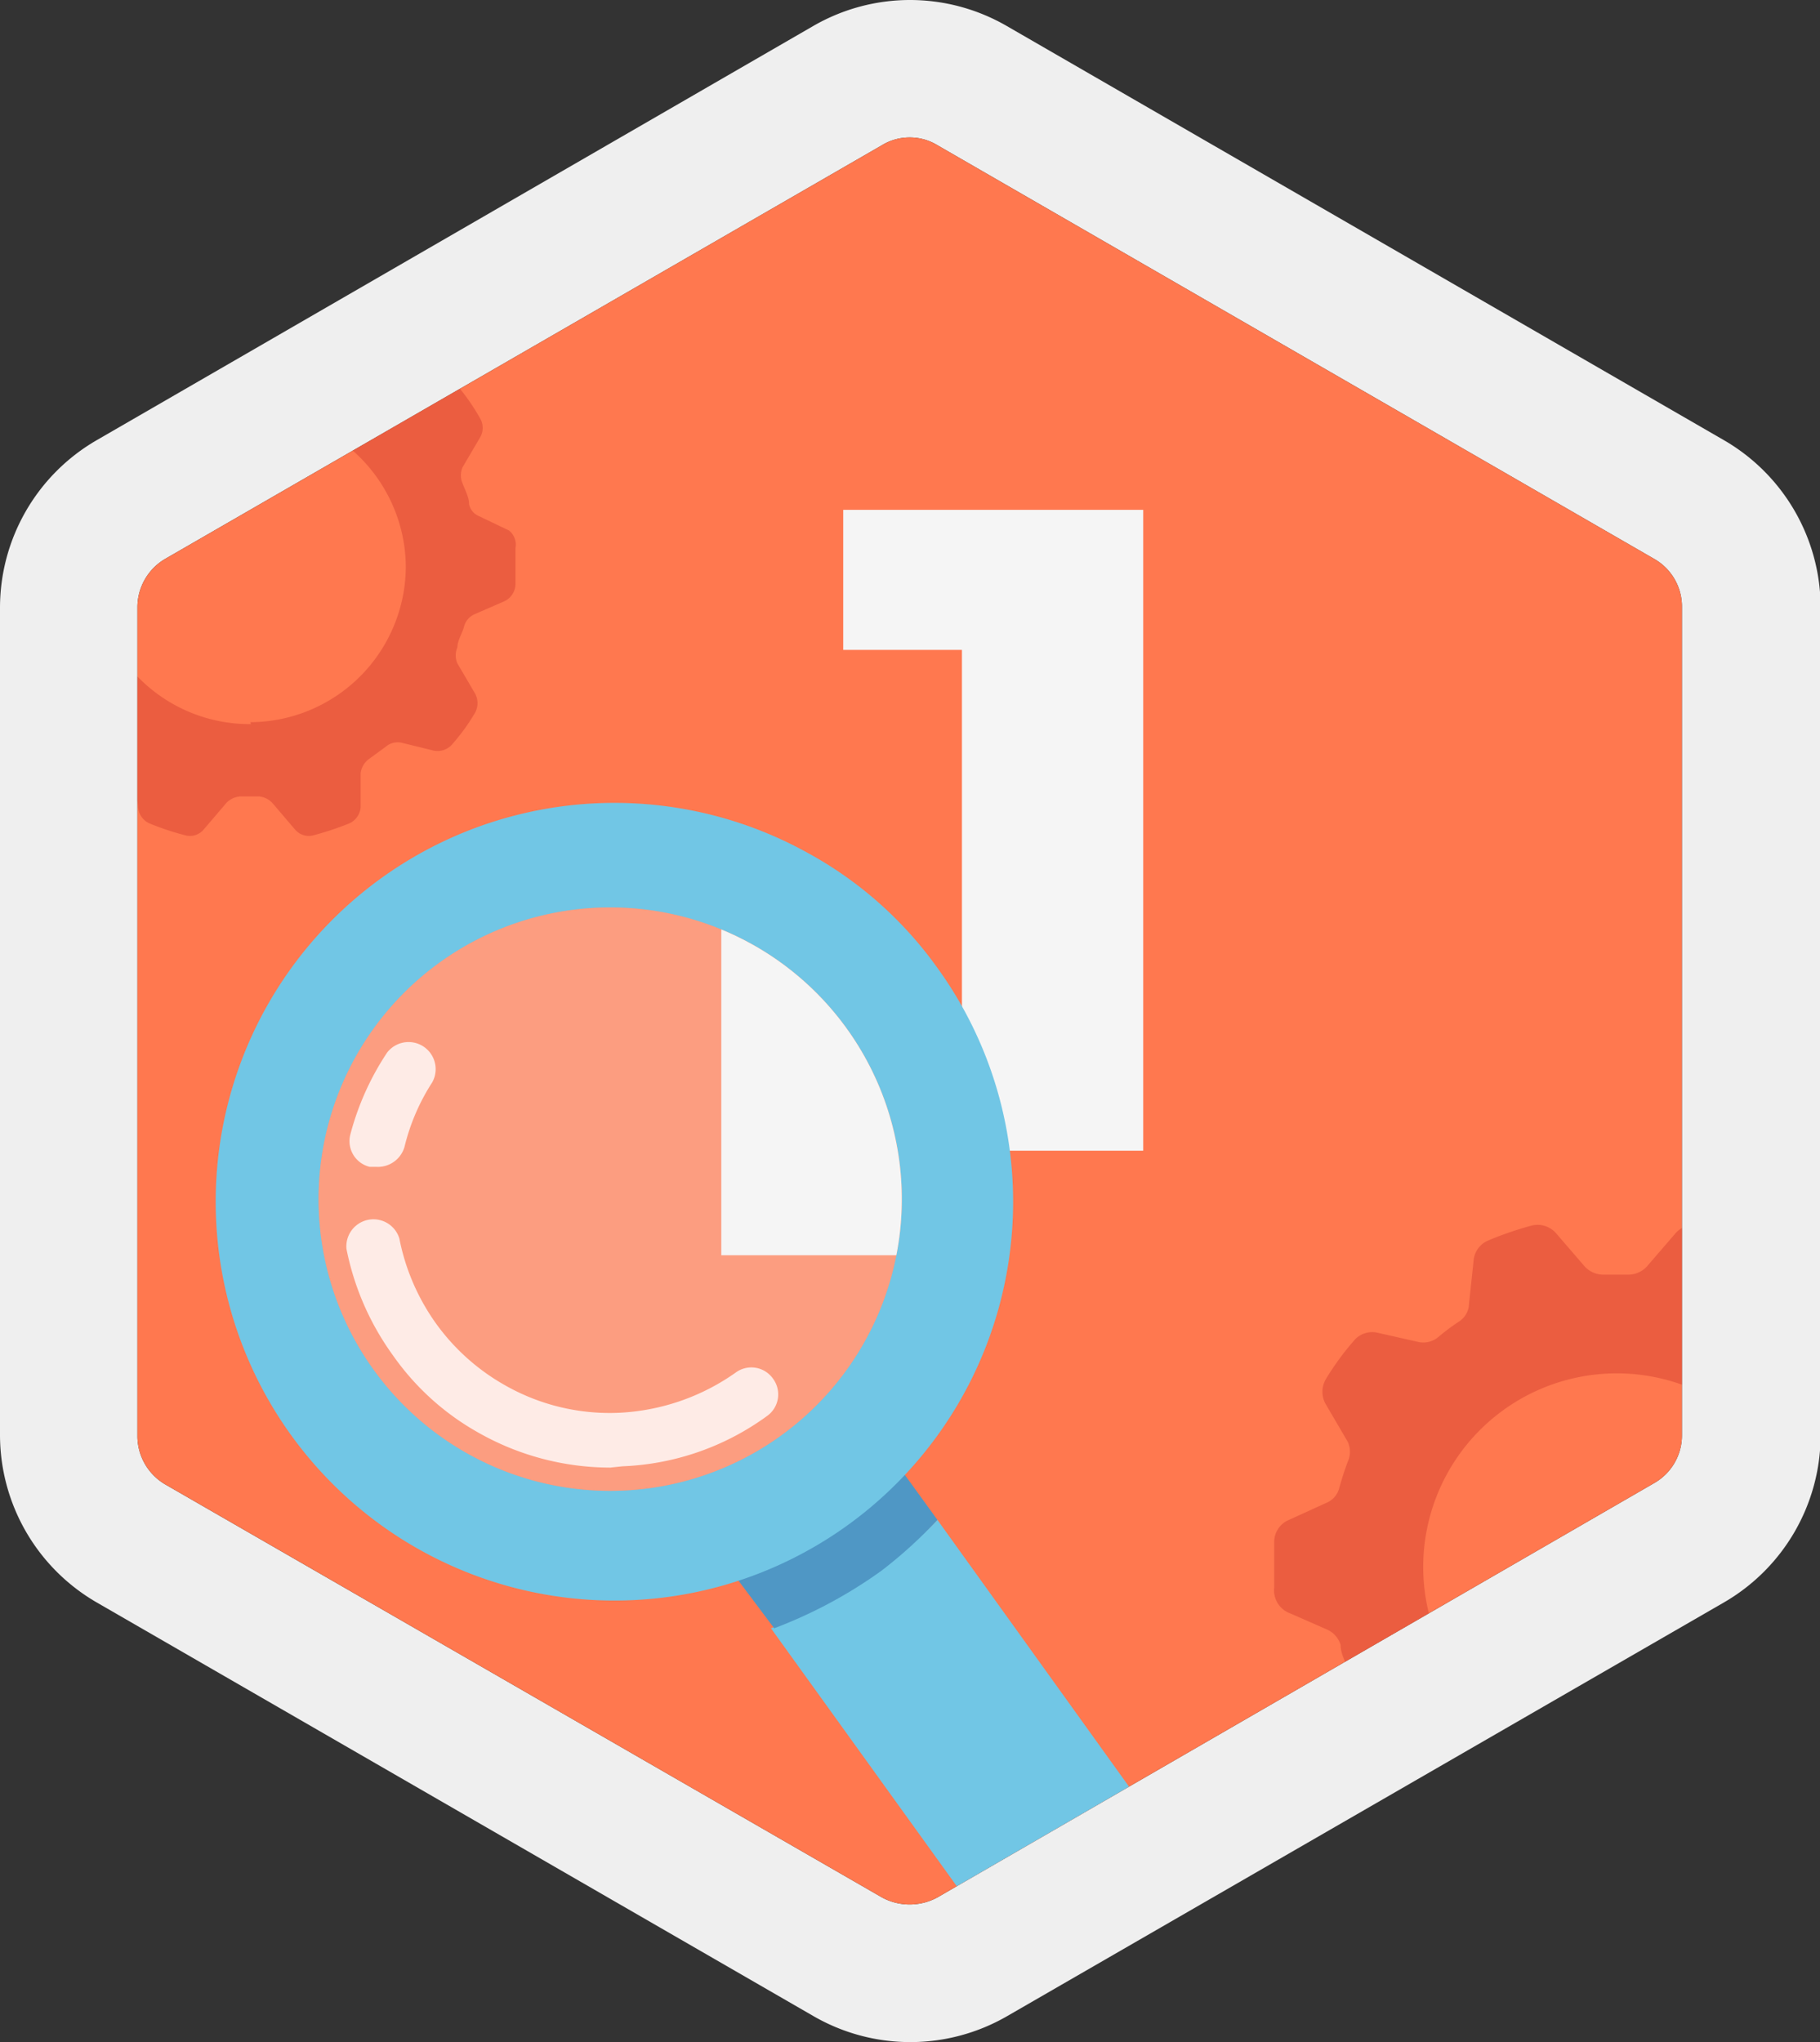
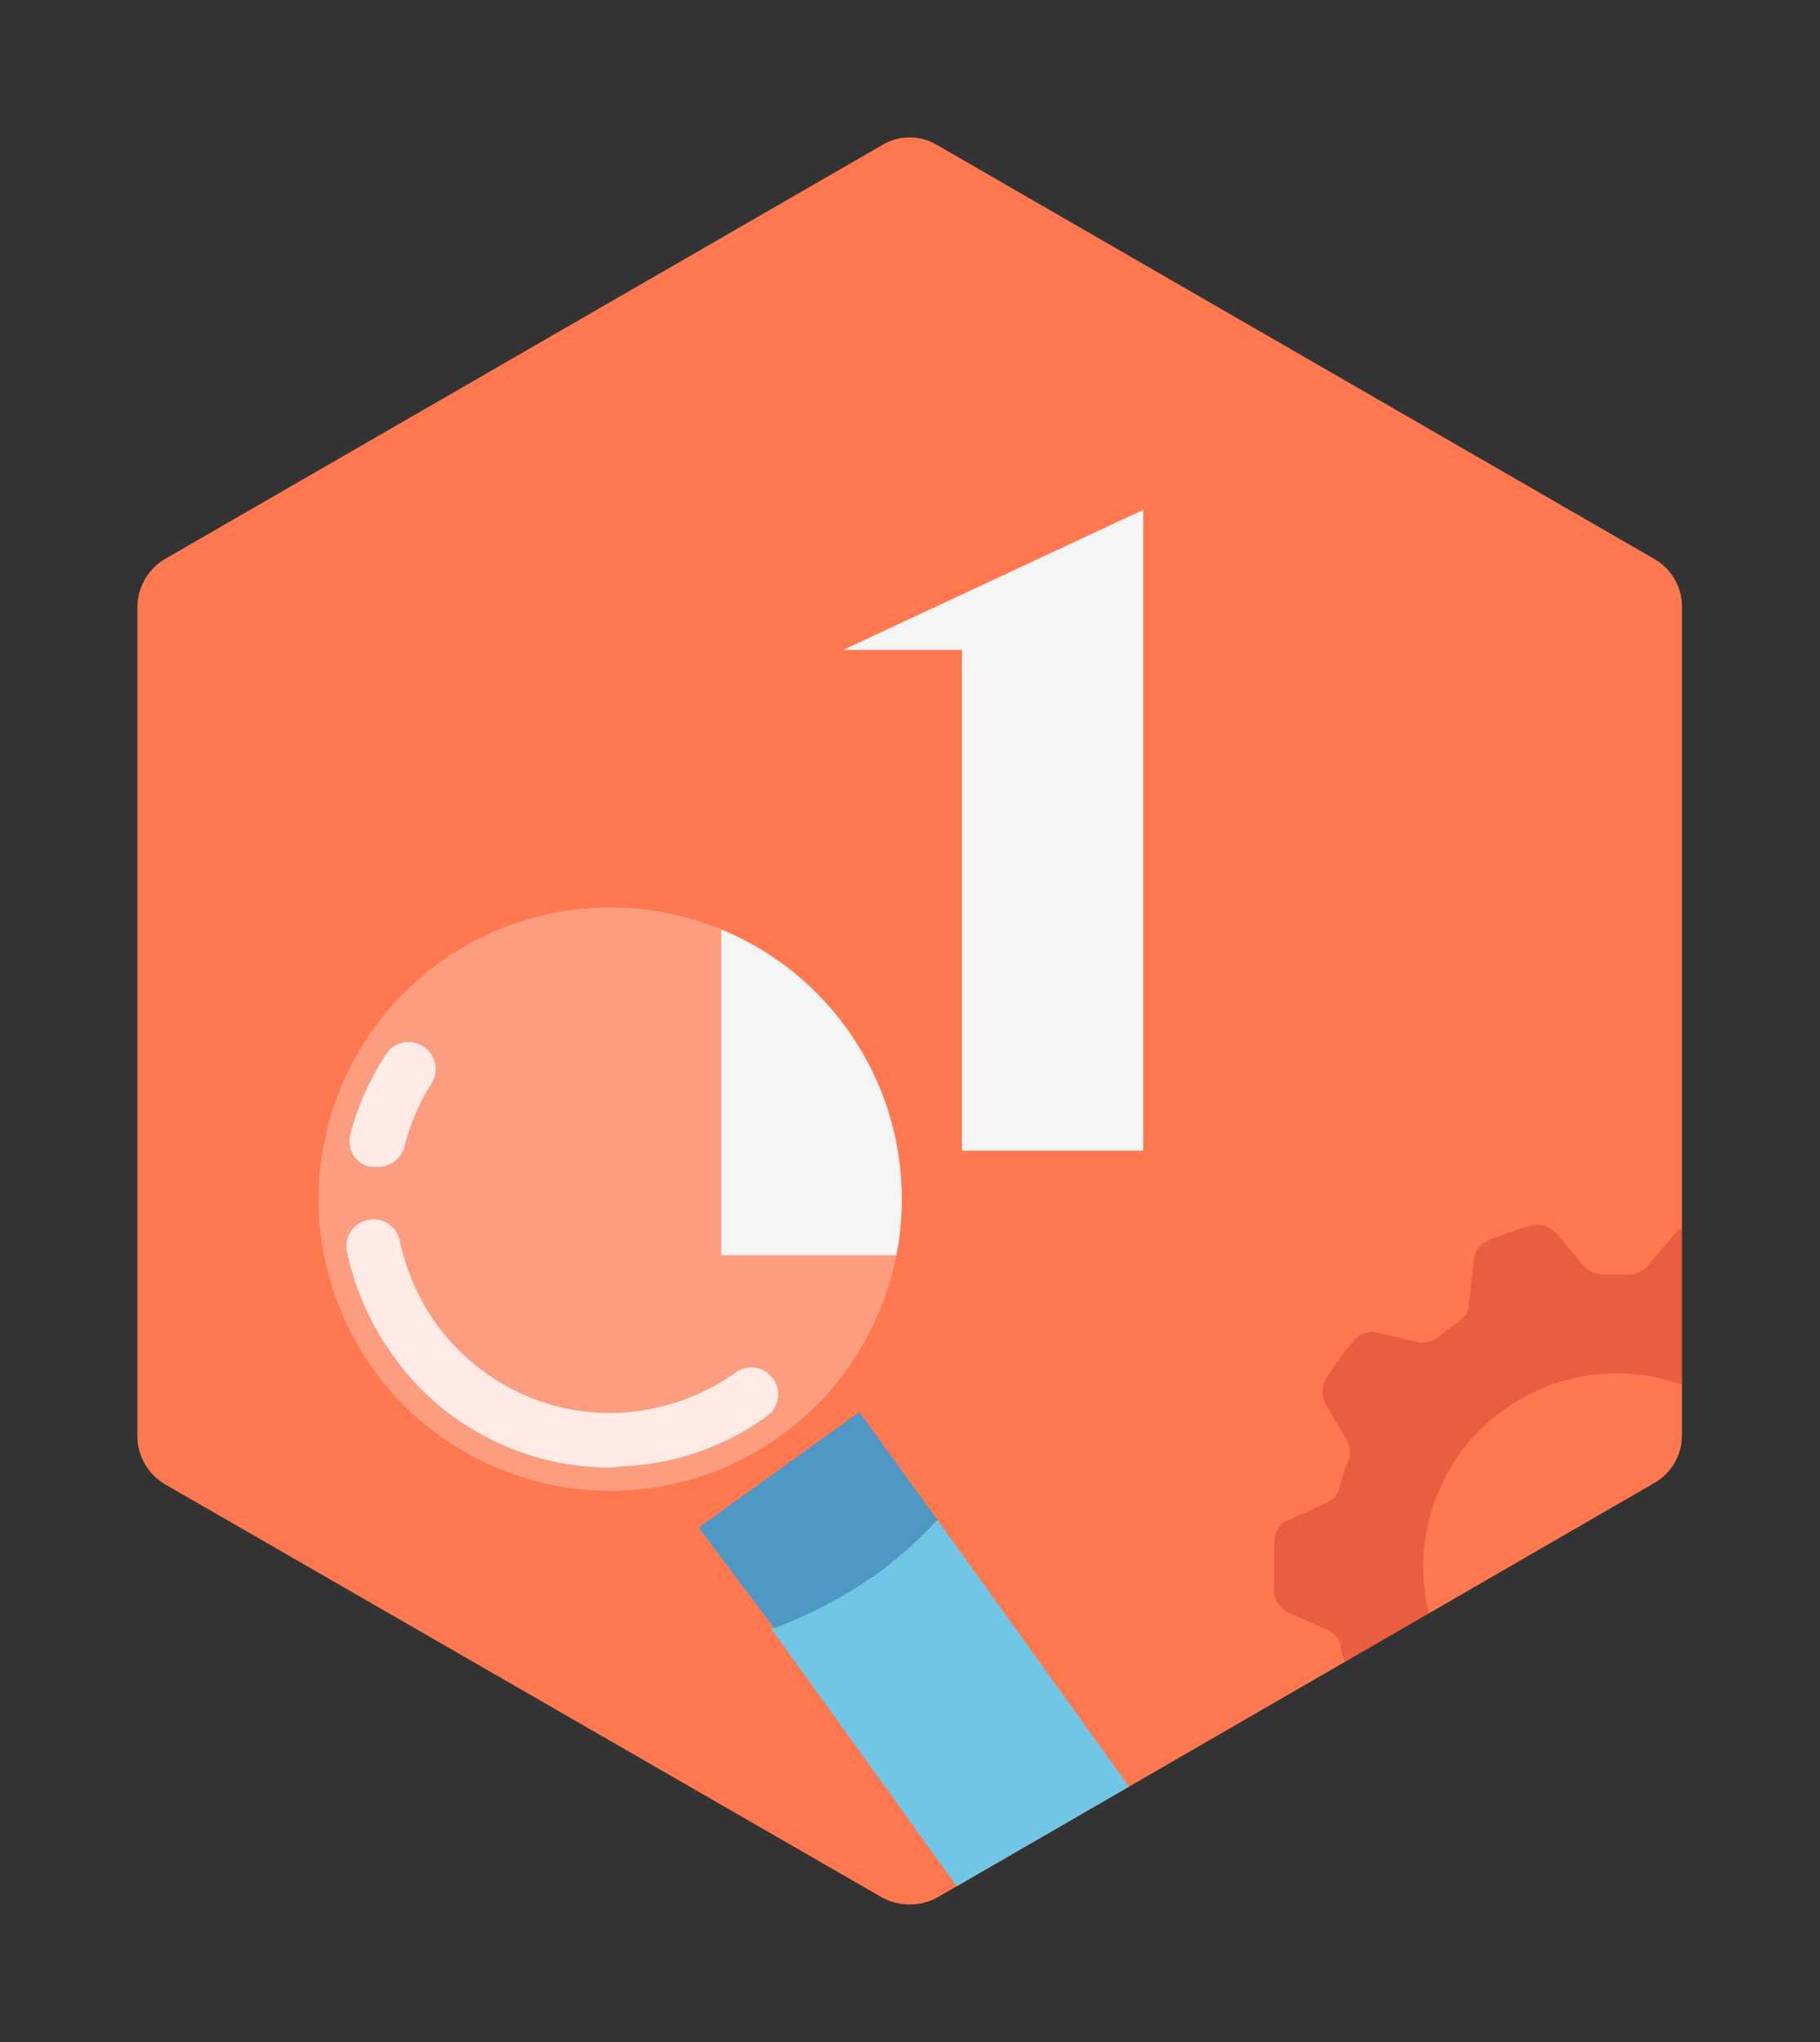
<svg xmlns="http://www.w3.org/2000/svg" id="Livello_1" data-name="Livello 1" viewBox="0 0 28.21 31.64">
  <rect x="0" y="0" width="28.21" height="31.64" fill="#333333" stroke="none" />
  <defs>
    <style>.cls-1{fill:none;}.cls-2{fill:#efefef;}.cls-3{fill:#ff784f;}.cls-4{opacity:0.3;}.cls-5{clip-path:url(#clip-path);}.cls-6{fill:#bd1e1e;}.cls-7{fill:#f5f5f5;}.cls-8{fill:#71c6e5;}.cls-9{fill:#4f97c5;}.cls-10{opacity:0.8;}.cls-11{fill:#fff;}.cls-12{clip-path:url(#clip-path-3);}.cls-13{clip-path:url(#clip-path-4);}</style>
    <clipPath id="clip-path">
      <path class="cls-1" d="M14.1,2.13a.82.82,0,0,1,.43.12L25.64,8.66a.85.85,0,0,1,.43.75V22.24a.85.85,0,0,1-.43.74L14.53,29.4a.9.9,0,0,1-.86,0L2.56,23a.87.87,0,0,1-.43-.74V9.41a.87.87,0,0,1,.43-.75L13.67,2.25a.82.82,0,0,1,.43-.12" />
    </clipPath>
    <clipPath id="clip-path-3">
      <path class="cls-1" d="M11.69,14.65a4.52,4.52,0,1,1-4.87.26,4.52,4.52,0,0,1,4.87-.26" />
    </clipPath>
    <clipPath id="clip-path-4">
      <path class="cls-1" d="M14.1,41.49a.82.82,0,0,1,.43.12L25.64,48a.86.86,0,0,1,.43.75V61.6a.84.84,0,0,1-.43.74L14.53,68.76a.9.9,0,0,1-.86,0L2.56,62.34a.86.86,0,0,1-.43-.74V48.77A.89.89,0,0,1,2.56,48l11.11-6.41a.82.82,0,0,1,.43-.12" />
    </clipPath>
  </defs>
  <title>Tavola disegno 267</title>
-   <path class="cls-2" d="M14.1,2.13a.82.82,0,0,1,.43.12L25.64,8.66a.85.85,0,0,1,.43.75V22.24a.85.85,0,0,1-.43.74L14.53,29.4a.9.9,0,0,1-.86,0L2.56,23a.87.87,0,0,1-.43-.74V9.41a.87.87,0,0,1,.43-.75L13.67,2.25a.82.82,0,0,1,.43-.12M14.1,0a3,3,0,0,0-1.49.4L1.5,6.82A3,3,0,0,0,0,9.41V22.24a3,3,0,0,0,1.5,2.59l11.11,6.41a3,3,0,0,0,3,0l11.11-6.41a3,3,0,0,0,1.5-2.59V9.41a3,3,0,0,0-1.5-2.59L15.6.4A3,3,0,0,0,14.1,0Z" />
  <path class="cls-3" d="M14.1,2.13a.82.82,0,0,1,.43.12L25.64,8.66a.85.85,0,0,1,.43.75V22.24a.85.85,0,0,1-.43.74L14.53,29.4a.9.9,0,0,1-.86,0L2.56,23a.87.87,0,0,1-.43-.74V9.41a.87.87,0,0,1,.43-.75L13.67,2.25a.82.82,0,0,1,.43-.12" />
  <g class="cls-4">
    <g class="cls-5">
-       <path class="cls-6" d="M7.89,8.22,7.43,8a.26.26,0,0,1-.16-.19c0-.11-.06-.21-.1-.32a.31.31,0,0,1,0-.25l.27-.46a.29.29,0,0,0,0-.3A3.21,3.21,0,0,0,7.11,6a.28.28,0,0,0-.3-.1L6.32,6a.31.31,0,0,1-.25,0l-.26-.19a.32.32,0,0,1-.13-.22l0-.54a.31.31,0,0,0-.18-.25,4.88,4.88,0,0,0-.54-.18.31.31,0,0,0-.3.1l-.35.4A.28.28,0,0,1,4,5.2H3.72a.3.3,0,0,1-.23-.11l-.35-.4a.31.31,0,0,0-.3-.1l-.54.18A.31.31,0,0,0,2.12,5l-.05.54a.32.32,0,0,1-.13.22L1.68,6a.31.31,0,0,1-.25,0L.94,5.91a.29.29,0,0,0-.3.1,4.14,4.14,0,0,0-.34.48.27.27,0,0,0,0,.3l.26.46a.31.31,0,0,1,0,.25c0,.11-.07.21-.1.32A.26.26,0,0,1,.32,8l-.46.21a.28.28,0,0,0-.18.27v.57a.3.3,0,0,0,.18.27l.46.2a.29.29,0,0,1,.16.2l.1.31a.31.31,0,0,1,0,.25l-.26.46a.29.29,0,0,0,0,.31,3.12,3.12,0,0,0,.34.47.31.31,0,0,0,.3.11l.49-.12a.28.28,0,0,1,.25.06l.26.19a.32.32,0,0,1,.13.22l.05.53a.3.3,0,0,0,.18.25q.27.11.54.18a.28.28,0,0,0,.3-.09l.35-.41a.33.33,0,0,1,.23-.1H4a.32.32,0,0,1,.22.1l.35.41a.28.28,0,0,0,.3.09,4.88,4.88,0,0,0,.54-.18.3.3,0,0,0,.18-.25l0-.53a.32.32,0,0,1,.13-.22l.26-.19a.28.28,0,0,1,.25-.06l.49.12a.3.3,0,0,0,.3-.11,3.12,3.12,0,0,0,.34-.47.31.31,0,0,0,0-.31l-.27-.46a.31.31,0,0,1,0-.25c0-.1.07-.21.1-.31a.29.29,0,0,1,.16-.2l.46-.2a.3.3,0,0,0,.18-.27V8.49A.28.28,0,0,0,7.89,8.22Zm-4,3A2.42,2.42,0,1,1,6.29,8.77,2.42,2.42,0,0,1,3.88,11.19Z" />
      <path class="cls-6" d="M30.11,23.55l-.57-.26a.34.34,0,0,1-.21-.24c0-.14-.08-.27-.13-.4a.37.37,0,0,1,0-.31l.34-.58a.39.39,0,0,0,0-.39,4.25,4.25,0,0,0-.43-.59.37.37,0,0,0-.37-.13l-.62.14a.36.36,0,0,1-.32-.07,3.33,3.33,0,0,0-.32-.24.34.34,0,0,1-.16-.28l-.07-.66a.37.37,0,0,0-.23-.32,5.3,5.3,0,0,0-.67-.23.38.38,0,0,0-.38.12l-.44.51a.39.39,0,0,1-.28.13h-.41a.39.39,0,0,1-.28-.13l-.44-.51a.38.38,0,0,0-.38-.12,5.3,5.3,0,0,0-.67.23.37.37,0,0,0-.23.32l-.07.66a.34.34,0,0,1-.16.28,3.33,3.33,0,0,0-.32.24.36.36,0,0,1-.32.07l-.62-.14a.37.37,0,0,0-.37.13,4.25,4.25,0,0,0-.43.59.39.39,0,0,0,0,.39l.34.58a.37.37,0,0,1,0,.31c-.05.13-.09.26-.13.4a.34.34,0,0,1-.21.24l-.57.26a.37.37,0,0,0-.23.34v.71A.38.38,0,0,0,20,25l.57.25a.38.38,0,0,1,.21.24c0,.14.08.27.13.4a.4.4,0,0,1,0,.32l-.34.57a.39.39,0,0,0,0,.39,5,5,0,0,0,.43.6.37.37,0,0,0,.37.13L22,27.7a.4.4,0,0,1,.32.07,3.33,3.33,0,0,0,.32.24.37.37,0,0,1,.16.28l.07.67a.36.36,0,0,0,.23.31,5.3,5.3,0,0,0,.67.23.36.36,0,0,0,.38-.12l.44-.51a.39.39,0,0,1,.28-.13h.41a.39.39,0,0,1,.28.13l.44.51a.36.36,0,0,0,.38.12,5.3,5.3,0,0,0,.67-.23.36.36,0,0,0,.23-.31l.07-.67A.37.37,0,0,1,27.5,28a3.33,3.33,0,0,0,.32-.24.4.4,0,0,1,.32-.07l.62.15a.37.37,0,0,0,.37-.13,5,5,0,0,0,.43-.6.39.39,0,0,0,0-.39l-.34-.57a.4.4,0,0,1,0-.32c.05-.13.09-.26.13-.4a.38.38,0,0,1,.21-.24l.57-.25a.38.38,0,0,0,.23-.35v-.71A.37.37,0,0,0,30.11,23.55Zm-5.05,3.73a3,3,0,1,1,3-3A3,3,0,0,1,25.06,27.28Z" />
    </g>
  </g>
-   <path class="cls-7" d="M17.72,7.9v9.93H14.91V10.07H13.07V7.9Z" />
+   <path class="cls-7" d="M17.72,7.9v9.93H14.91V10.07H13.07Z" />
  <g class="cls-5">
    <path class="cls-8" d="M18,28.38l-3.47-4.83a7,7,0,0,1-.92.79,7.21,7.21,0,0,1-1.66.89l3.56,4.94A1.53,1.53,0,1,0,18,28.38Z" />
    <path class="cls-9" d="M14.53,23.55l-1.21-1.67-2.49,1.79L12,25.23a7.21,7.21,0,0,0,1.66-.89A7,7,0,0,0,14.53,23.55Z" />
-     <path class="cls-8" d="M11.69,14.65a4.52,4.52,0,1,1-4.87.26,4.52,4.52,0,0,1,4.87-.26m.82-1.44h0a6.18,6.18,0,1,0,2,1.76,6,6,0,0,0-2-1.76Z" />
    <g class="cls-4">
      <path class="cls-7" d="M11.69,14.65a4.52,4.52,0,1,1-4.87.26,4.52,4.52,0,0,1,4.87-.26" />
    </g>
    <g class="cls-10">
      <path class="cls-11" d="M5.83,18.08l-.1,0a.41.41,0,0,1-.3-.5A4.23,4.23,0,0,1,6,16.31a.42.42,0,0,1,.7.46,3.24,3.24,0,0,0-.43,1A.43.43,0,0,1,5.83,18.08Z" />
    </g>
    <g class="cls-10">
      <path class="cls-11" d="M9.46,22.74a4.15,4.15,0,0,1-2.06-.55A4,4,0,0,1,6.09,21a4.2,4.2,0,0,1-.72-1.65.42.42,0,0,1,.82-.16,3.38,3.38,0,0,0,.57,1.32,3.33,3.33,0,0,0,1.06.95,3.28,3.28,0,0,0,1.79.43,3.41,3.41,0,0,0,1.79-.62.41.41,0,0,1,.58.09.41.41,0,0,1-.09.58,4.07,4.07,0,0,1-2.24.78Z" />
    </g>
    <g class="cls-12">
      <path class="cls-7" d="M15.18,5.24V19.45h-4V8.34H8.53V5.24Z" />
    </g>
  </g>
  <g class="cls-4">
    <g class="cls-13">
      <path class="cls-6" d="M18.22,37.83l-.72-.4a.45.45,0,0,1-.24-.34c0-.18-.07-.36-.11-.53a.5.5,0,0,1,.07-.41l.51-.7a.48.48,0,0,0,0-.5,6.87,6.87,0,0,0-.48-.83.48.48,0,0,0-.47-.21L16,34a.45.45,0,0,1-.4-.13l-.39-.35a.49.49,0,0,1-.18-.37v-.88a.51.51,0,0,0-.26-.44,8.13,8.13,0,0,0-.85-.38.51.51,0,0,0-.51.11l-.63.6a.49.49,0,0,1-.38.14l-.52-.05a.5.5,0,0,1-.35-.21L11,31.34a.49.49,0,0,0-.48-.2,7.32,7.32,0,0,0-.9.21.51.51,0,0,0-.34.38l-.16.86a.51.51,0,0,1-.24.33l-.45.27a.52.52,0,0,1-.42.06L7.25,33a.49.49,0,0,0-.5.12,7.06,7.06,0,0,0-.63.72.5.5,0,0,0-.06.5l.36.79a.46.46,0,0,1,0,.41c-.07.16-.15.33-.21.5a.46.46,0,0,1-.3.29l-.78.26A.47.47,0,0,0,4.8,37l-.09.92a.47.47,0,0,0,.24.47l.72.41a.45.45,0,0,1,.24.34c0,.18.07.36.11.53a.47.47,0,0,1-.07.4l-.51.71a.5.5,0,0,0,0,.5,6.87,6.87,0,0,0,.48.83.48.48,0,0,0,.47.21l.82-.1a.45.45,0,0,1,.4.13l.39.35a.49.49,0,0,1,.18.37v.88a.51.51,0,0,0,.26.44,7.05,7.05,0,0,0,.85.37.48.48,0,0,0,.51-.1l.63-.6a.49.49,0,0,1,.38-.14l.52.05a.54.54,0,0,1,.36.21l.5.71a.49.49,0,0,0,.48.2,7.32,7.32,0,0,0,.9-.21.51.51,0,0,0,.34-.38l.16-.86a.49.49,0,0,1,.25-.33l.44-.27a.52.52,0,0,1,.42-.06l.79.27a.51.51,0,0,0,.51-.12,8.42,8.42,0,0,0,.62-.72.5.5,0,0,0,.06-.5l-.36-.79a.49.49,0,0,1,0-.41,5.32,5.32,0,0,0,.21-.5.46.46,0,0,1,.3-.29l.78-.26a.5.5,0,0,0,.34-.42l.08-.92A.5.5,0,0,0,18.22,37.83Zm-7,4.21a3.95,3.95,0,1,1,4.31-3.55A3.95,3.95,0,0,1,11.21,42Z" />
    </g>
  </g>
</svg>